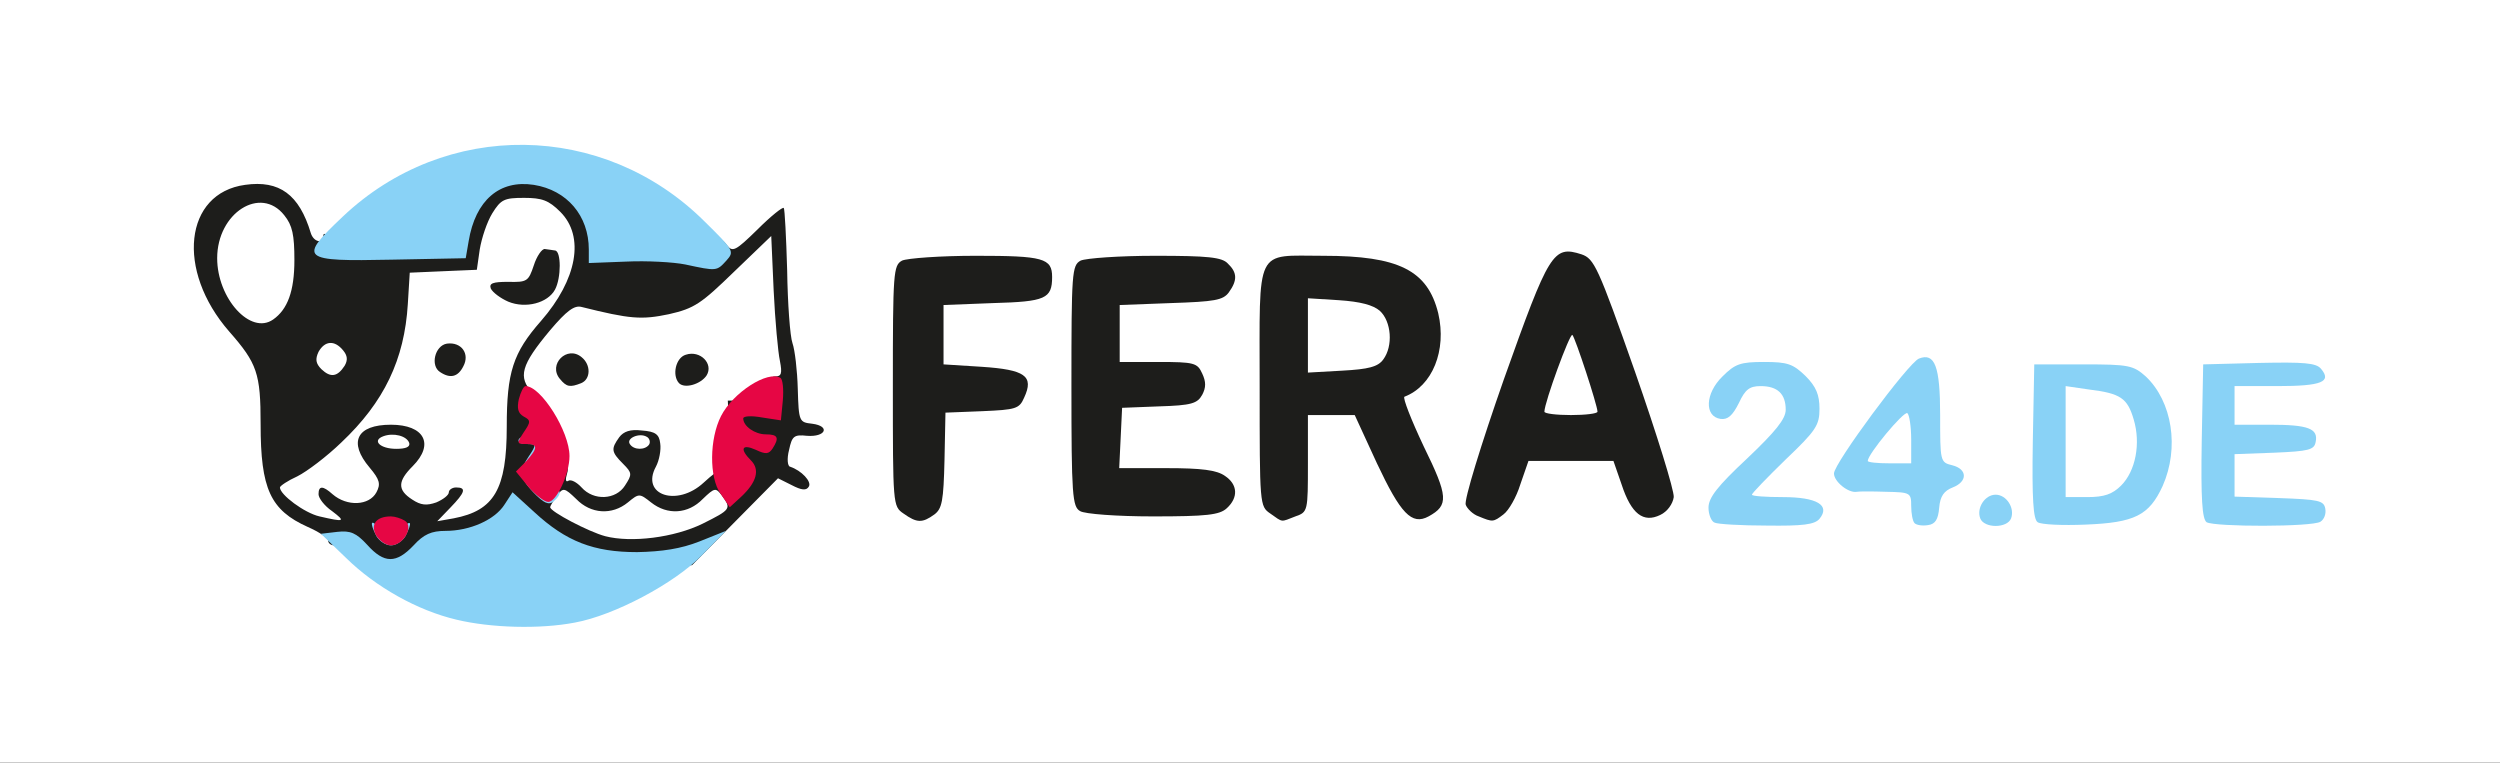
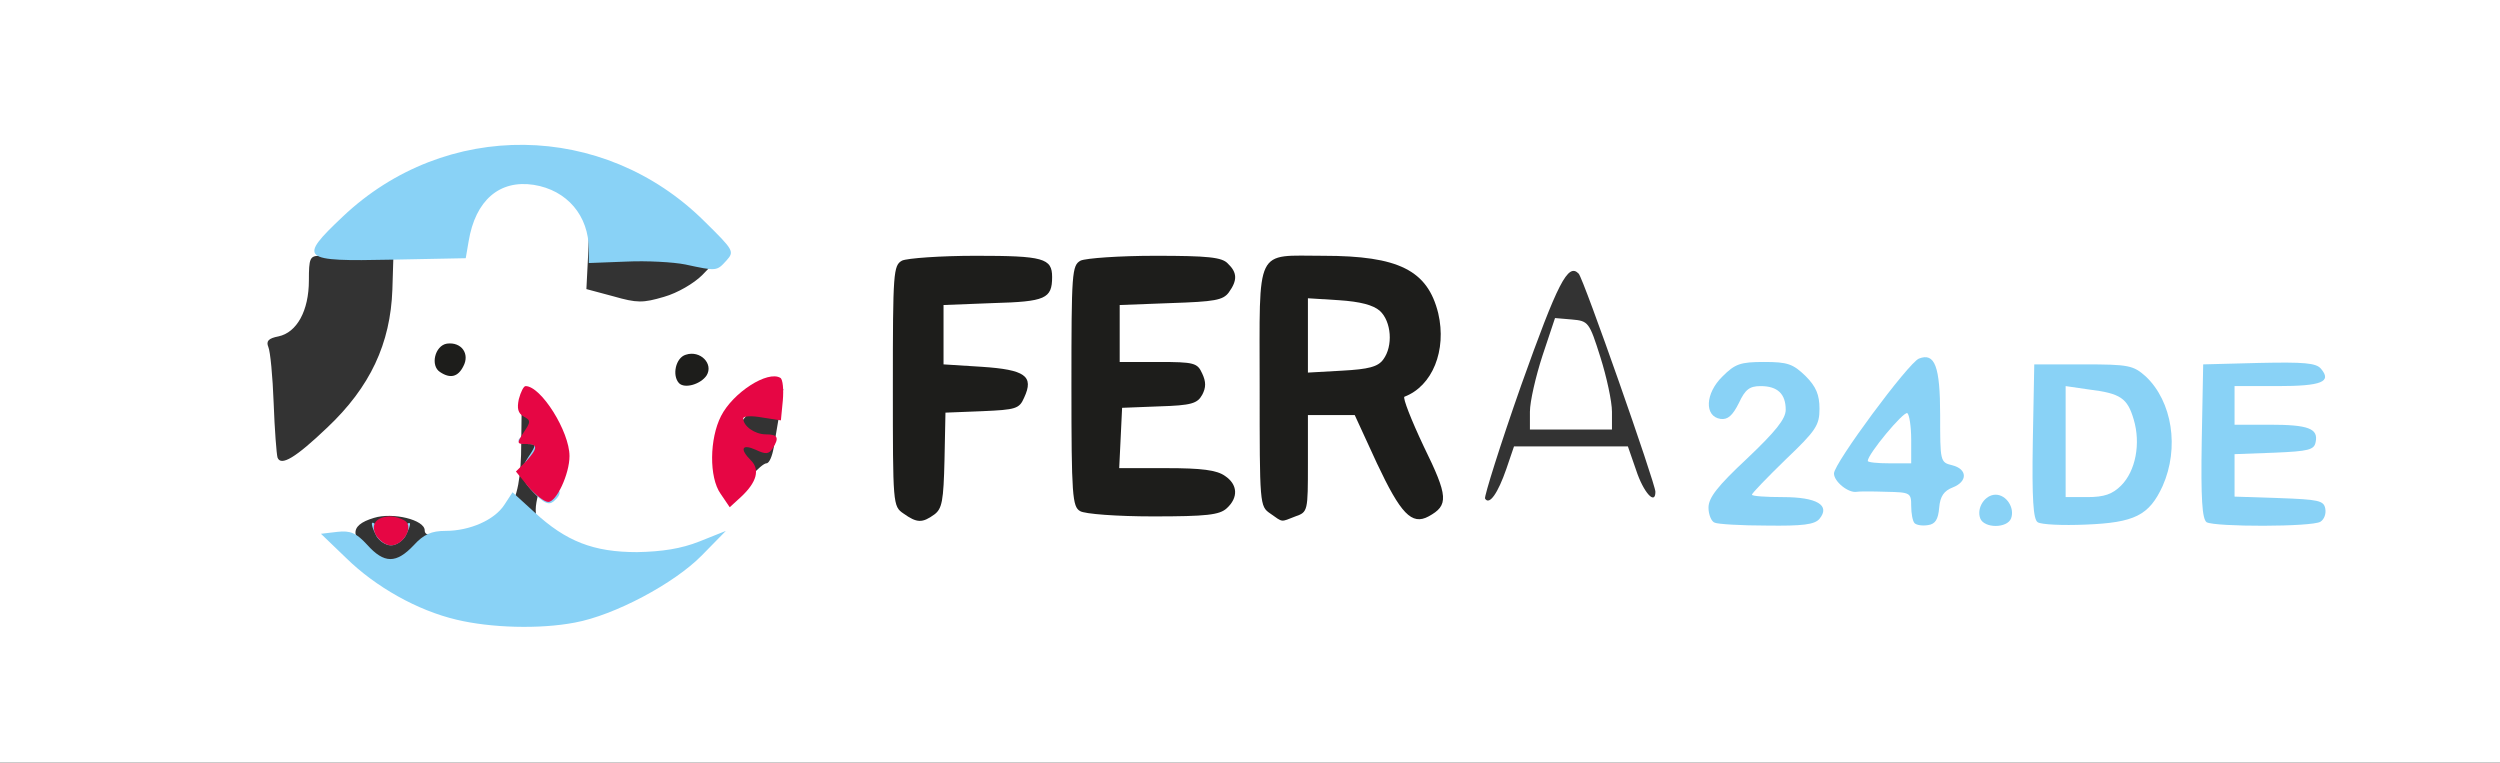
<svg xmlns="http://www.w3.org/2000/svg" version="1.0" width="259px" height="79px" viewBox="0 0 259 79" preserveAspectRatio="xMidYMid meet">
  <rect x="0" y="0" width="259" height="79" fill="#333333" stroke="none" />
  <g fill="#ffffff">
    <path d="M0 39.50 l0 -39.50 129.50 0 129.50 0 0 39.50 0 39.50 -129.50 0 -129.50 0 0 -39.50z m61.60 22.50 c1.45 -0.55 3.90 -1.75 5.40 -2.60 l2.75 -1.65 -4.60 -0.30 c-3.65 -0.30 -5.10 -0.65 -7.10 -1.75 -2.25 -1.20 -2.55 -1.55 -2.55 -2.90 0 -0.90 0.45 -2.45 0.95 -3.45 1.10 -2.10 0.75 -3.75 -1.30 -6.25 l-1.10 -1.35 -0.05 4.15 c0 6.90 -1.45 8.85 -6.90 9.40 -2.50 0.30 -3.10 0.20 -3.10 -0.35 0 -1.10 -3.30 -1.90 -5.25 -1.30 -2.70 0.80 -2.55 2.10 0.40 4.30 7.15 5.35 15.20 6.80 22.45 4.05z m150.75 -19.35 c-0.10 -1.90 -0.15 -0.35 -0.15 3.35 0 3.70 0.05 5.25 0.15 3.40 0.10 -1.90 0.10 -4.90 0 -6.75z m17.50 0 c-0.10 -1.90 -0.15 -0.35 -0.15 3.35 0 3.70 0.05 5.25 0.15 3.40 0.10 -1.90 0.10 -4.90 0 -6.75z m-133.60 3.45 l0 -4.85 3.90 -0.25 c2.10 -0.15 3.85 -0.45 3.85 -0.75 0 -0.25 -1.75 -0.60 -3.85 -0.75 l-3.90 -0.25 -0.15 -4.60 -0.15 -4.55 5.25 -0.20 c5.25 -0.15 6.20 -0.40 5.55 -1.35 -0.40 -0.70 -10.50 -0.75 -11.80 -0.05 -0.90 0.50 -0.95 1.15 -0.95 11.40 0 7.80 0.15 11.05 0.60 11.50 1.15 1.15 1.65 -0.40 1.65 -5.30z m29.05 5.35 c0.60 -1.05 -1 -1.45 -5.95 -1.45 l-4.90 0 0.15 -4.60 0.15 -4.65 3.90 -0.25 c5.20 -0.35 5.20 -1.20 0 -1.40 l-4.15 -0.15 0 -4.45 0 -4.50 4.45 0 c4.85 0 7.85 -0.70 6.55 -1.50 -1 -0.65 -10.85 -0.60 -12.05 0 -0.90 0.50 -0.95 1.15 -0.95 11.50 0 9.90 0.10 11 0.90 11.45 1.20 0.70 11.45 0.70 11.90 0z m8.70 -5 l0 -4.95 3.95 0 3.90 0 2.35 5 c1.25 2.75 2.55 5 2.85 5 0.70 0 0.20 -1.60 -1.85 -5.50 -0.95 -1.75 -1.70 -3.90 -1.70 -4.75 l0 -1.50 -4.75 0.15 -4.75 0.15 0 -5.30 0 -5.35 4.70 0.20 c6.35 0.20 6.95 0.75 6.70 5.80 l-0.15 3.70 1.15 -1.40 c1 -1.15 1.15 -1.75 0.95 -3.65 -0.45 -4 -3.90 -6.05 -10.25 -6.05 -5.40 0 -5.10 -0.65 -5.10 11.90 0 7.60 0.20 11.10 0.60 11.50 1.10 1.10 1.40 0 1.40 -4.95z m22.05 2.15 l0.80 -2.35 5.90 0 5.90 0 0.85 2.45 c0.75 2.30 2 3.70 2 2.25 0 -0.85 -7.45 -22.10 -7.95 -22.60 -1.10 -1.15 -2.15 0.90 -5.95 11.55 -2.20 6.25 -3.85 11.55 -3.75 11.75 0.45 0.75 1.35 -0.60 2.20 -3.05z m-76.65 -0.60 c0.30 0 0.60 -0.75 0.75 -1.60 0.15 -0.90 0.45 -2.65 0.65 -3.85 l0.35 -2.25 -1.70 1 c-3.25 1.90 -4.80 5.70 -3.40 8.35 0.60 1.05 0.60 1.05 1.75 -0.30 0.65 -0.75 1.35 -1.35 1.60 -1.35z m-45.50 -3.70 c4.45 -4.20 6.55 -8.70 6.75 -14.30 l0.10 -3.25 3.55 -0.15 3.60 -0.15 0.30 -2.10 c0.20 -1.20 0.75 -2.85 1.30 -3.75 0.95 -1.60 1.05 -1.60 4.80 -1.60 3.55 0 3.85 0.10 5.30 1.50 1.45 1.50 1.50 1.65 1.35 5.50 l-0.20 3.95 2.80 0.75 c2.45 0.70 3.05 0.70 5.25 0.05 1.40 -0.40 3.10 -1.40 3.95 -2.25 l1.45 -1.50 -3 -2.90 c-5.70 -5.60 -13.85 -8.40 -20.60 -7.15 -4.70 0.85 -9.95 3.50 -13.40 6.80 -1.80 1.65 -3.35 2.75 -4.05 2.75 -1.05 0 -1.15 0.25 -1.15 2.55 0 3.15 -1.25 5.40 -3.15 5.80 -1.05 0.20 -1.30 0.50 -1.05 1.10 0.20 0.45 0.45 3.05 0.55 5.80 0.10 2.75 0.30 5.30 0.40 5.65 0.35 0.95 1.90 0 5.15 -3.10z m165.60 -3.85 c0 -0.90 -0.10 -1 -0.75 -0.45 -0.65 0.55 -0.65 0.75 -0.15 1.05 0.90 0.60 0.90 0.60 0.90 -0.60z" />
    <path d="M158.50 42.65 c0 -1.05 0.60 -3.65 1.30 -5.80 l1.30 -3.90 1.75 0.15 c1.70 0.15 1.80 0.25 2.95 3.90 0.65 2.05 1.20 4.60 1.20 5.65 l0 1.85 -4.25 0 -4.25 0 0 -1.85z" />
-     <path d="M31.80 39.70 c-0.90 -0.90 -1.05 -3.30 -0.30 -4.75 0.40 -0.70 1.05 -0.95 2.65 -0.95 2.70 0 3.35 0.65 3.35 3.25 0 1.15 -0.25 2.30 -0.60 2.65 -0.85 0.85 -4.20 0.75 -5.10 -0.20z" />
  </g>
  <g fill="#1d1d1b">
-     <path d="M36.60 58 c-0.75 -0.80 -1.60 -1.50 -1.95 -1.50 -0.35 0 -0.65 -0.20 -0.65 -0.50 0 -0.25 -0.95 -0.90 -2.10 -1.40 -3.90 -1.75 -4.90 -3.95 -4.90 -10.65 0 -5.25 -0.35 -6.30 -3.25 -9.60 -5.55 -6.35 -4.65 -14.35 1.65 -15.20 3.55 -0.50 5.60 1 6.80 5 0.30 0.95 1.30 1.15 1.30 0.25 0 -0.30 0.30 -0.20 0.65 0.30 0.60 0.85 1.20 0.90 6.75 0.55 6 -0.35 6.10 -0.40 6.10 -1.60 0 -1.85 1.75 -4.90 3.25 -5.55 1.75 -0.80 6.40 -0.75 8.50 0.10 2.05 0.85 3.25 2.60 3.60 5.25 l0.25 1.95 5.35 0.20 c3.90 0.20 5.50 0.05 6 -0.40 0.60 -0.55 0.85 -0.50 1.35 0.20 0.60 0.75 0.90 0.60 3.15 -1.60 1.40 -1.40 2.65 -2.40 2.75 -2.25 0.10 0.10 0.25 3 0.35 6.45 0.05 3.45 0.30 6.85 0.55 7.55 0.25 0.70 0.50 2.85 0.55 4.75 0.10 3.40 0.15 3.45 1.50 3.60 1.90 0.25 1.40 1.40 -0.55 1.25 -1.35 -0.15 -1.55 0.05 -1.85 1.45 -0.25 0.95 -0.15 1.70 0.10 1.75 1.20 0.40 2.25 1.55 1.95 2.05 -0.25 0.45 -0.75 0.40 -1.80 -0.15 l-1.40 -0.70 -4.45 4.50 -4.45 4.50 -3.75 0.30 c-4.85 0.35 -8.85 -0.50 -11.95 -2.60 l-2.45 -1.65 -1.90 0.95 c-1 0.50 -2.75 0.95 -3.90 0.95 -1.60 0 -2.30 0.30 -3.40 1.50 -1.25 1.30 -1.80 1.50 -3.95 1.50 -2.15 0 -2.65 -0.20 -3.80 -1.50z m36.20 -3.75 c2.90 -1.45 3 -1.55 2 -2.90 -0.65 -0.85 -0.75 -0.85 -2 0.35 -1.50 1.55 -3.65 1.70 -5.35 0.35 -1.20 -0.95 -1.25 -0.95 -2.40 0 -1.65 1.35 -3.85 1.20 -5.35 -0.35 -1.25 -1.20 -1.35 -1.20 -2 -0.35 -0.35 0.50 -0.70 1.05 -0.70 1.20 0 0.45 4 2.55 5.70 3 2.70 0.70 7.15 0.15 10.10 -1.30z m-38.40 -1.30 c-0.80 -0.55 -1.40 -1.35 -1.40 -1.75 0 -0.90 0.45 -0.90 1.45 0 1.50 1.30 3.80 1.20 4.55 -0.20 0.45 -0.85 0.35 -1.30 -0.70 -2.55 -2.25 -2.65 -1.35 -4.45 2.20 -4.45 3.45 0 4.55 2 2.25 4.30 -1.55 1.55 -1.60 2.45 -0.05 3.45 0.90 0.60 1.50 0.65 2.50 0.30 0.70 -0.30 1.30 -0.75 1.30 -1.05 0 -0.25 0.35 -0.50 0.75 -0.50 1.10 0 0.95 0.50 -0.60 2.10 l-1.35 1.40 1.70 -0.30 c4.20 -0.80 5.50 -3 5.50 -9.50 0 -5.65 0.65 -7.65 3.55 -10.95 3.75 -4.30 4.55 -8.75 2 -11.30 -1.20 -1.20 -1.90 -1.45 -3.75 -1.45 -2.05 0 -2.40 0.15 -3.30 1.60 -0.55 0.90 -1.10 2.55 -1.30 3.75 l-0.30 2.10 -3.50 0.15 -3.45 0.15 -0.20 3.25 c-0.35 5.75 -2.45 10.15 -6.90 14.35 -1.50 1.45 -3.55 3 -4.55 3.50 -1 0.45 -1.80 1 -1.80 1.15 0 0.75 2.55 2.65 4.10 3 2.60 0.60 2.75 0.55 1.30 -0.55z m30.35 -2.65 c0.75 -1.15 0.75 -1.30 -0.20 -2.25 -1.25 -1.25 -1.25 -1.55 -0.40 -2.75 0.45 -0.60 1.15 -0.85 2.35 -0.70 1.40 0.10 1.80 0.40 1.90 1.35 0.10 0.65 -0.10 1.75 -0.45 2.40 -1.60 2.95 2.20 4.20 4.95 1.65 1.75 -1.60 2.40 -1.85 2.70 -1 0.10 0.30 0.10 -1.30 0 -3.50 l-0.20 -4 2.05 0 c1.85 0 2.05 -0.10 2.05 -1.25 0 -0.80 0.30 -1.25 0.80 -1.25 0.65 0 0.75 -0.30 0.50 -1.60 -0.20 -0.90 -0.50 -4.20 -0.65 -7.30 l-0.25 -5.65 -3.85 3.70 c-3.40 3.30 -4.10 3.80 -6.75 4.40 -2.85 0.60 -4.05 0.50 -9.05 -0.75 -0.75 -0.20 -1.55 0.40 -3.25 2.40 -3.05 3.65 -3.35 4.85 -1.85 6.50 1.35 1.45 2.10 4.90 1.60 7.45 -0.25 1.30 -0.20 1.45 0.25 0.75 0.80 -1.30 2.15 -1.15 1.75 0.15 -0.20 0.65 -0.15 0.95 0.15 0.75 0.25 -0.15 0.85 0.15 1.35 0.70 1.25 1.40 3.55 1.30 4.50 -0.20z m-22.35 -4.40 c-0.25 -0.75 -1.65 -1.10 -2.70 -0.70 -1.20 0.45 -0.30 1.30 1.35 1.30 1 0 1.45 -0.20 1.35 -0.60z m24.85 0.15 c0.15 -0.25 0.05 -0.65 -0.25 -0.80 -0.75 -0.45 -2.15 0.15 -1.75 0.75 0.40 0.65 1.60 0.65 2 0.05z m-31.55 -8.15 c0.35 -0.60 0.30 -1.05 -0.15 -1.60 -0.90 -1.10 -1.90 -1 -2.55 0.15 -0.35 0.75 -0.30 1.20 0.30 1.80 0.95 0.90 1.65 0.80 2.40 -0.35z m-7.40 -4.80 c1.50 -1.05 2.20 -2.95 2.20 -6.15 0 -2.60 -0.20 -3.60 -1.05 -4.65 -2.45 -3.10 -6.95 -0.25 -6.95 4.45 0 4.15 3.45 8 5.80 6.35z" />
    <path d="M45.60 38.55 c-1.05 -0.65 -0.55 -2.75 0.70 -2.95 1.50 -0.20 2.40 1.05 1.70 2.35 -0.55 1.10 -1.35 1.30 -2.40 0.60z" />
-     <path d="M52.65 31.25 c-0.80 -0.35 -1.60 -0.95 -1.80 -1.35 -0.20 -0.55 0.20 -0.70 1.80 -0.70 1.95 0.05 2.10 -0.05 2.65 -1.70 0.30 -0.95 0.85 -1.75 1.15 -1.70 0.30 0.05 0.80 0.10 1.05 0.15 0.65 0.05 0.65 2.85 0 4.05 -0.75 1.40 -3.05 2 -4.85 1.25z" />
-     <path d="M58 39.25 c-1.25 -1.50 0.75 -3.50 2.25 -2.25 1 0.80 0.95 2.30 -0.05 2.70 -1.15 0.45 -1.50 0.40 -2.20 -0.45z" />
    <path d="M70.35 39.70 c-0.75 -0.80 -0.35 -2.65 0.70 -2.95 1.50 -0.50 2.90 0.95 2.15 2.15 -0.60 0.90 -2.25 1.40 -2.85 0.80z" />
    <path d="M93.60 53.20 c-1.10 -0.75 -1.10 -0.90 -1.10 -13.20 0 -11.80 0.05 -12.50 0.95 -13 0.55 -0.25 4 -0.50 7.65 -0.50 7 0 7.90 0.25 7.90 2.20 0 2.25 -0.70 2.55 -6.10 2.70 l-5.15 0.20 0 3.05 0 3.10 3.95 0.25 c4.50 0.30 5.45 0.95 4.40 3.20 -0.50 1.15 -0.85 1.25 -4.35 1.40 l-3.80 0.15 -0.10 4.90 c-0.10 4.25 -0.25 5.05 -1.05 5.65 -1.25 0.90 -1.80 0.90 -3.20 -0.10z" />
    <path d="M131.60 53.20 c-1.10 -0.75 -1.10 -0.90 -1.10 -13.20 0 -14.60 -0.55 -13.50 6.60 -13.50 7.80 0 10.80 1.50 11.90 5.95 0.90 3.85 -0.60 7.55 -3.50 8.65 -0.20 0.10 0.70 2.40 2 5.15 2.55 5.20 2.60 6.10 0.50 7.25 -1.75 0.95 -2.90 -0.30 -5.35 -5.50 l-2.30 -5 -2.40 0 -2.45 0 0 5 c0 4.95 0 5.05 -1.30 5.50 -1.55 0.60 -1.25 0.65 -2.60 -0.30z m11.70 -15.95 c1.05 -1.40 0.85 -3.95 -0.35 -5.05 -0.70 -0.60 -2 -0.95 -4.25 -1.10 l-3.20 -0.20 0 3.85 0 3.85 3.55 -0.20 c2.75 -0.15 3.70 -0.40 4.25 -1.15z" />
-     <path d="M153.20 53.50 c-0.60 -0.20 -1.20 -0.80 -1.35 -1.20 -0.20 -0.45 1.60 -6.30 3.95 -13 4.70 -13.20 5.10 -13.90 8.05 -12.95 1.30 0.45 1.70 1.25 5.55 12.20 2.25 6.45 4.05 12.25 4 12.95 -0.10 0.70 -0.65 1.50 -1.40 1.85 -1.75 0.85 -3 -0.10 -4 -3.15 l-0.85 -2.45 -4.40 0 -4.40 0 -0.85 2.45 c-0.40 1.30 -1.20 2.70 -1.75 3.10 -1.05 0.80 -1.10 0.80 -2.55 0.20z m12.30 -10.85 c0 -0.65 -2.30 -7.65 -2.60 -7.95 -0.25 -0.25 -2.90 7 -2.90 7.95 0 0.20 1.25 0.35 2.75 0.35 1.50 0 2.75 -0.15 2.75 -0.35z" />
    <path d="M111.90 52.95 c-0.80 -0.45 -0.90 -1.60 -0.90 -12.95 0 -11.80 0.05 -12.50 0.95 -13 0.55 -0.25 4 -0.50 7.75 -0.50 5.45 0 6.90 0.15 7.50 0.80 1 0.95 1 1.75 0.10 3 -0.60 0.80 -1.45 0.95 -6 1.10 l-5.30 0.20 0 2.95 0 2.95 4 0 c3.75 0 4.05 0.10 4.55 1.20 0.40 0.85 0.40 1.45 0 2.20 -0.50 0.90 -1.10 1.10 -4.45 1.20 l-3.85 0.15 -0.15 3.15 -0.15 3.10 4.90 0 c3.65 0 5.20 0.20 6.05 0.80 1.35 0.90 1.40 2.25 0.20 3.35 -0.75 0.70 -2.10 0.85 -7.65 0.85 -3.70 0 -7.10 -0.25 -7.55 -0.55z" />
  </g>
  <g fill="#89d2f6">
    <path d="M47.30 64.20 c-4.05 -0.95 -8.40 -3.40 -11.45 -6.40 l-2.60 -2.50 1.70 -0.20 c1.35 -0.15 1.95 0.10 3.10 1.35 1.75 1.95 3 1.95 4.80 0.05 1.05 -1.15 1.85 -1.50 3.30 -1.50 2.55 0 5.10 -1.15 6.10 -2.70 l0.85 -1.30 2.25 2.05 c3.30 3.05 6.15 4.15 10.65 4.15 2.60 -0.05 4.55 -0.35 6.45 -1.10 l2.75 -1.10 -2.50 2.55 c-2.85 2.90 -9.05 6.20 -13.15 6.95 -3.65 0.70 -8.70 0.55 -12.25 -0.30z" />
    <path d="M39 55.55 c-0.80 -1.55 -0.55 -1.90 0.45 -0.60 l0.90 1.15 1.05 -1.15 c1.20 -1.20 1.40 -1 0.60 0.60 -0.30 0.50 -0.95 0.95 -1.50 0.95 -0.55 0 -1.20 -0.45 -1.50 -0.95z" />
    <path d="M177.65 54.15 c-0.35 -0.10 -0.65 -0.85 -0.65 -1.55 0 -1.05 0.95 -2.25 4 -5.10 2.95 -2.80 4 -4.10 4 -5.05 0 -1.65 -0.85 -2.45 -2.60 -2.45 -1.15 0 -1.60 0.35 -2.25 1.75 -0.65 1.30 -1.15 1.75 -1.90 1.65 -1.70 -0.25 -1.60 -2.65 0.20 -4.40 1.30 -1.30 1.85 -1.50 4.30 -1.50 2.45 0 3 0.20 4.30 1.45 1.10 1.10 1.45 1.95 1.45 3.40 0 1.70 -0.35 2.25 -3.50 5.25 -1.90 1.85 -3.50 3.50 -3.50 3.65 0 0.15 1.45 0.25 3.20 0.25 3.55 0 4.95 0.85 3.80 2.25 -0.50 0.60 -1.75 0.75 -5.45 0.70 -2.65 0 -5.10 -0.15 -5.40 -0.30z" />
    <path d="M198.35 54.20 c-0.20 -0.20 -0.35 -1 -0.35 -1.80 0 -1.35 -0.10 -1.40 -2.60 -1.45 -1.45 -0.05 -2.85 -0.05 -3.05 0 -0.85 0.15 -2.35 -1.05 -2.35 -1.90 0 -1.05 7.70 -11.45 8.80 -11.90 1.65 -0.65 2.20 0.80 2.20 5.85 0 4.80 0 4.90 1.25 5.20 1.60 0.40 1.60 1.70 0.05 2.30 -0.90 0.35 -1.30 0.90 -1.40 2.10 -0.10 1.20 -0.40 1.70 -1.15 1.80 -0.60 0.10 -1.20 0 -1.40 -0.20z m-0.35 -8.65 c0 -1.40 -0.20 -2.60 -0.40 -2.75 -0.40 -0.20 -4.10 4.25 -4.10 4.95 0 0.15 1 0.25 2.25 0.25 l2.25 0 0 -2.45z" />
    <path d="M205.15 53.70 c-0.40 -1.10 0.50 -2.45 1.60 -2.45 1.10 0 2 1.35 1.60 2.45 -0.40 1.05 -2.80 1.05 -3.20 0z" />
    <path d="M211.10 54.10 c-0.45 -0.30 -0.60 -2.35 -0.50 -8.40 l0.15 -7.95 5.10 0 c4.70 0 5.15 0.10 6.45 1.25 2.75 2.60 3.50 7.40 1.75 11.35 -1.40 3.05 -2.90 3.80 -8 4 -2.35 0.10 -4.60 0 -4.95 -0.25z m8.65 -3.80 c1.50 -1.50 2.05 -4.35 1.30 -6.85 -0.65 -2.20 -1.35 -2.70 -4.65 -3.10 l-2.40 -0.35 0 5.75 0 5.75 2.25 0 c1.75 0 2.60 -0.30 3.50 -1.20z" />
    <path d="M228.60 54.10 c-0.45 -0.35 -0.60 -2.35 -0.50 -8.40 l0.15 -7.95 5.80 -0.15 c4.65 -0.10 5.90 0 6.40 0.60 1.15 1.35 0.10 1.80 -4.50 1.80 l-4.45 0 0 2 0 2 3.65 0 c4 0 5.05 0.40 4.75 1.80 -0.15 0.80 -0.70 0.95 -4.30 1.10 l-4.10 0.15 0 2.20 0 2.20 4.60 0.15 c4.10 0.15 4.65 0.25 4.80 1.10 0.10 0.50 -0.10 1.10 -0.50 1.35 -0.85 0.55 -10.95 0.55 -11.80 0.05z" />
    <path d="M55.25 51 c-0.80 -0.85 -1.20 -1.50 -0.85 -1.50 0.30 0 0.70 0.25 0.85 0.50 0.15 0.30 0.85 0.50 1.55 0.50 1.35 0 1.55 0.60 0.55 1.45 -0.50 0.40 -1 0.20 -2.10 -0.95z" />
    <path d="M54.80 47.25 c0.80 -1.20 0.75 -1.25 -0.25 -1.25 -0.60 0 -0.95 -0.20 -0.80 -0.50 0.15 -0.25 0.95 -0.50 1.80 -0.50 1.35 0 1.45 0.15 1.45 1.75 0 1.60 -0.10 1.75 -1.50 1.75 -1.50 0 -1.50 0 -0.70 -1.25z" />
    <path d="M71 27.40 c-1.25 -0.25 -4 -0.40 -6.10 -0.30 l-3.90 0.15 0 -1.40 c0 -3.50 -2.25 -6.15 -5.70 -6.70 -3.55 -0.55 -6.05 1.60 -6.75 5.85 l-0.30 1.75 -7.65 0.15 c-9.45 0.20 -9.75 -0.05 -5.10 -4.45 10.65 -10.10 27 -9.90 37.45 0.45 3.10 3.05 3.15 3.15 2.30 4.10 -1 1.10 -1 1.10 -4.25 0.40z" />
  </g>
  <g fill="#e60644">
    <path d="M38.95 55.45 c-0.60 -1.15 0.05 -1.95 1.55 -1.95 0.40 0 1.05 0.20 1.45 0.45 0.95 0.60 -0.15 2.55 -1.45 2.55 -0.55 0 -1.20 -0.50 -1.55 -1.05z" />
    <path d="M74.65 51.15 c-1.20 -1.70 -1.15 -5.70 0.05 -8.05 1.25 -2.45 4.85 -4.75 6.15 -3.95 0.25 0.15 0.35 1.20 0.25 2.35 l-0.20 2.05 -1.95 -0.30 c-1.10 -0.20 -1.95 -0.15 -1.95 0.10 0 0.80 1.20 1.65 2.35 1.65 1.25 0 1.40 0.35 0.70 1.45 -0.40 0.60 -0.70 0.65 -1.75 0.15 -1.45 -0.65 -1.70 -0.10 -0.50 1.10 0.95 0.95 0.60 2.25 -1 3.75 l-1.20 1.10 -0.95 -1.40z" />
    <path d="M54.75 50.45 l-1.30 -1.60 1.05 -1.05 c1.25 -1.40 1.25 -1.80 0 -1.80 -0.95 0 -1 -0.05 -0.25 -1.20 0.75 -1.10 0.75 -1.25 0 -1.65 -0.60 -0.35 -0.70 -0.85 -0.50 -1.80 0.20 -0.75 0.50 -1.35 0.70 -1.35 1.60 0 4.55 4.70 4.55 7.25 0 1.85 -1.35 4.75 -2.20 4.75 -0.40 0 -1.30 -0.70 -2.05 -1.55z" />
  </g>
</svg>